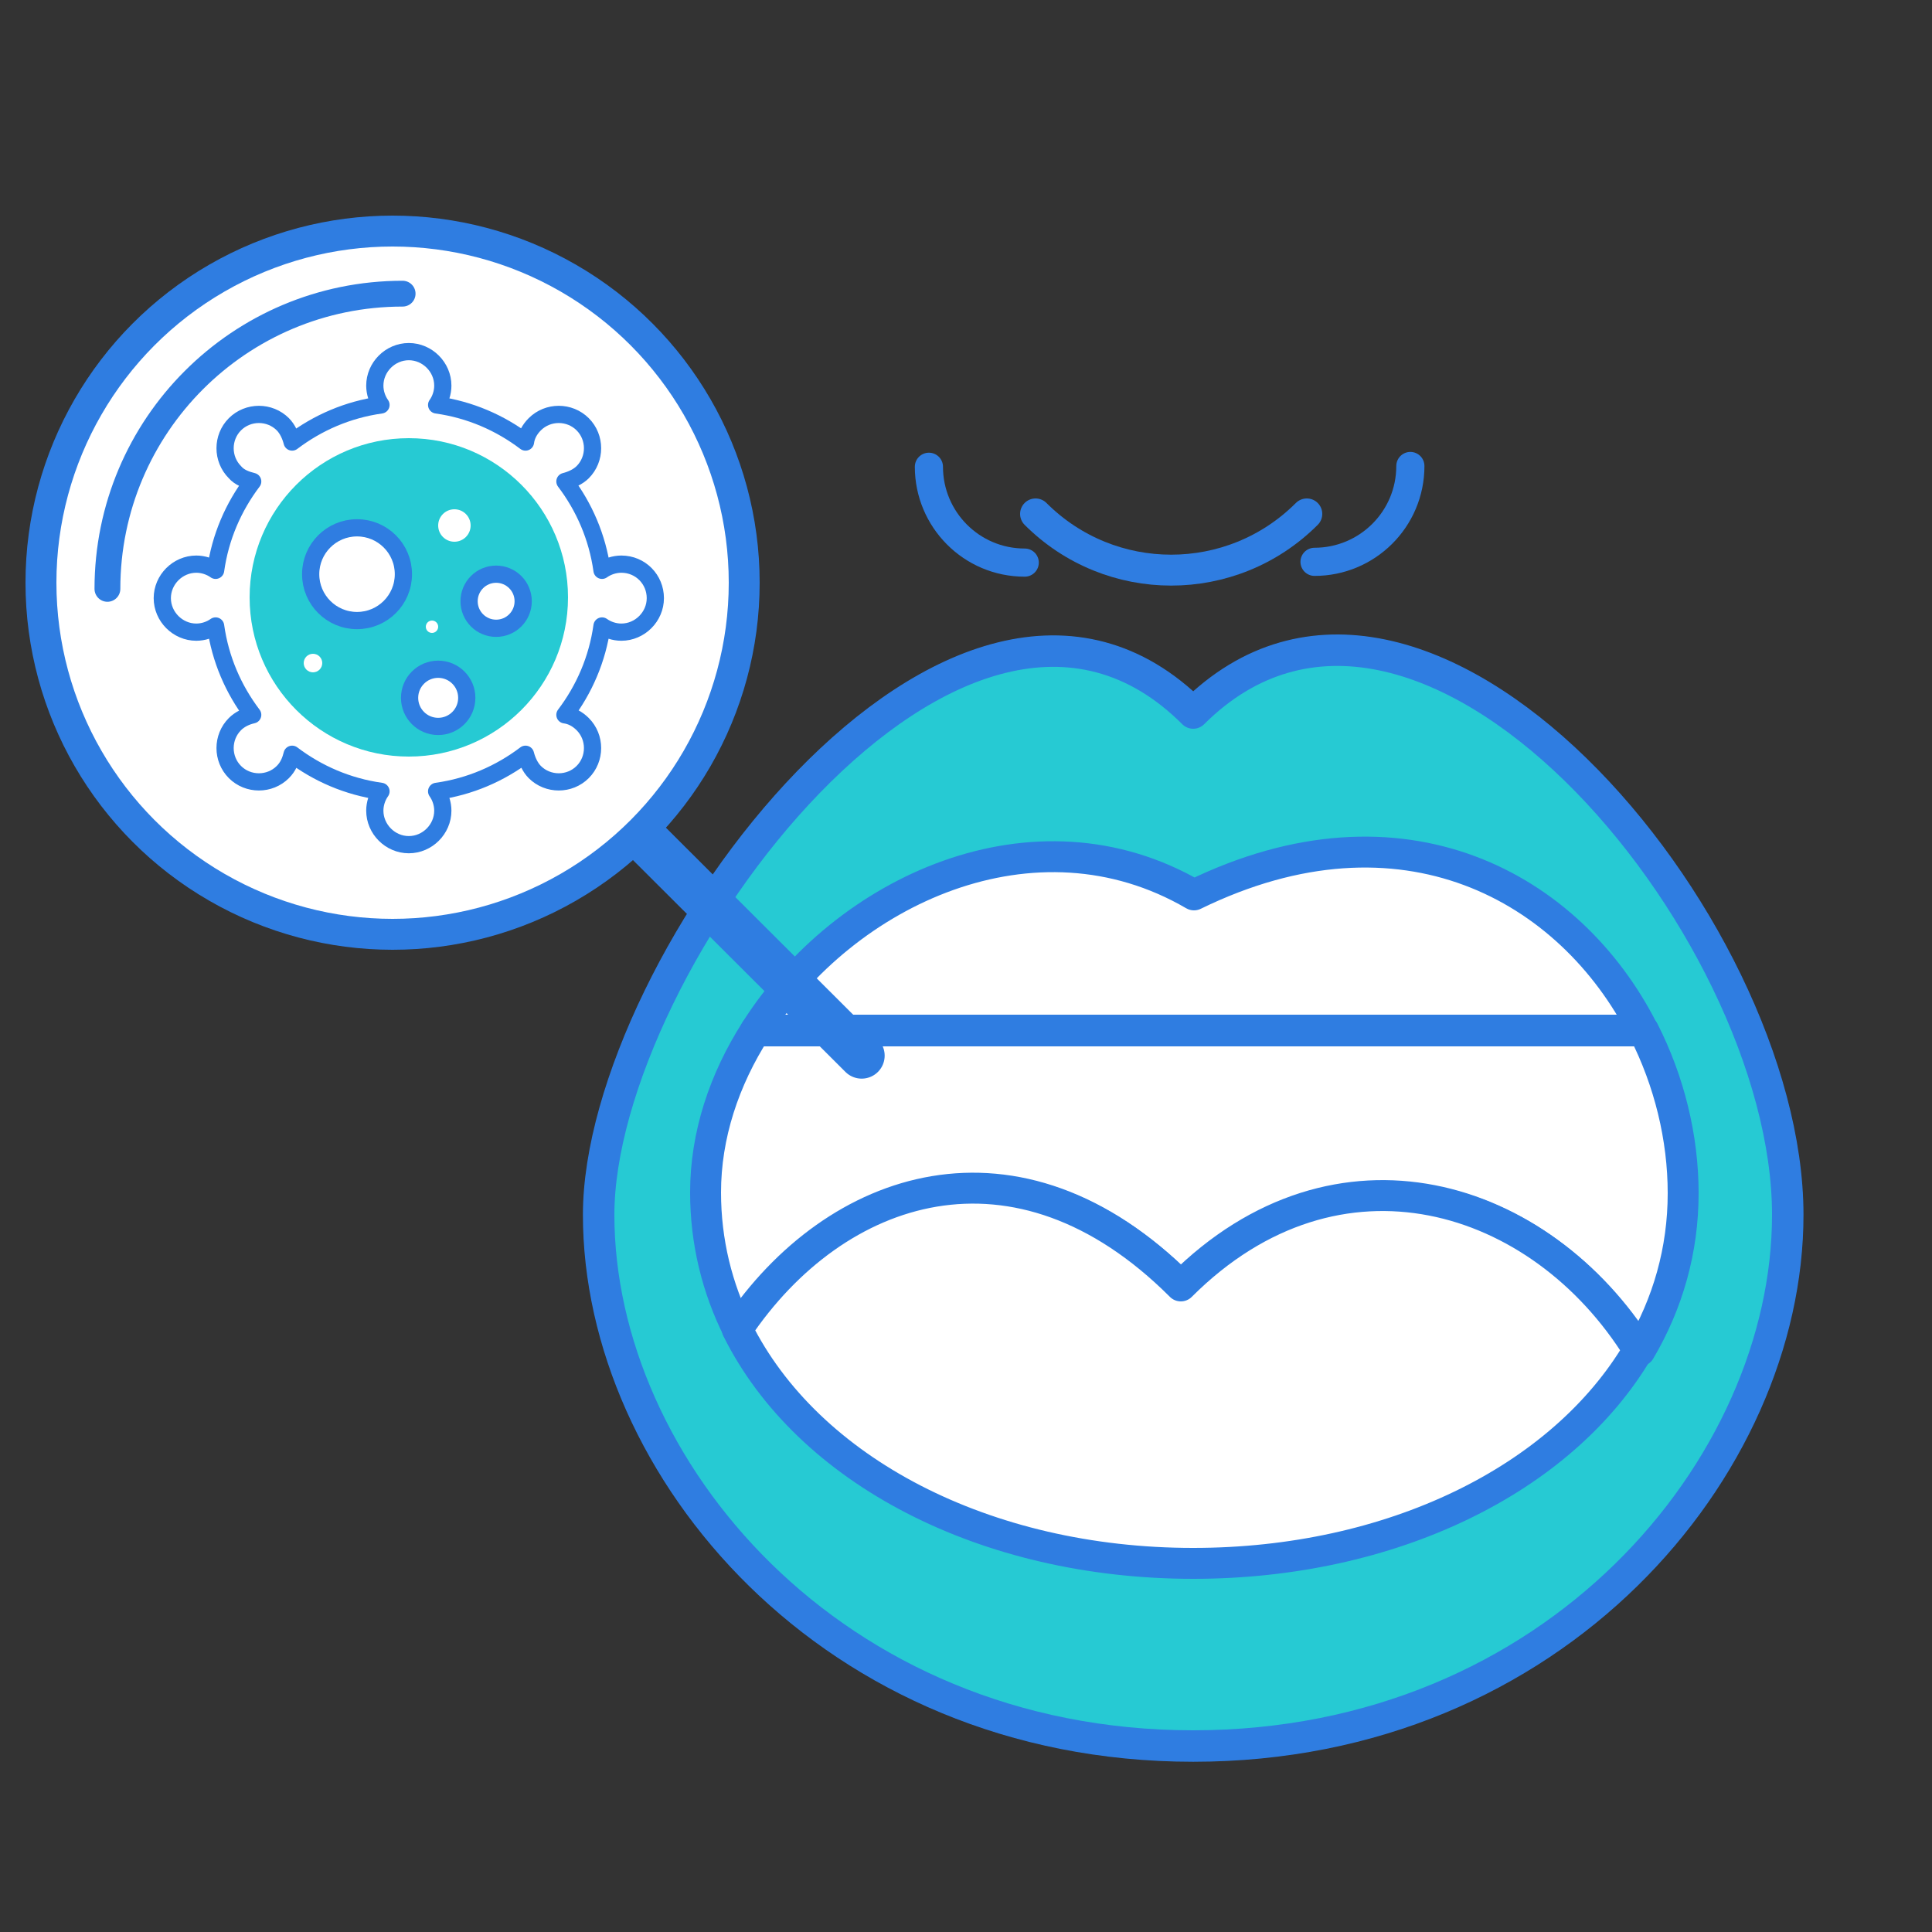
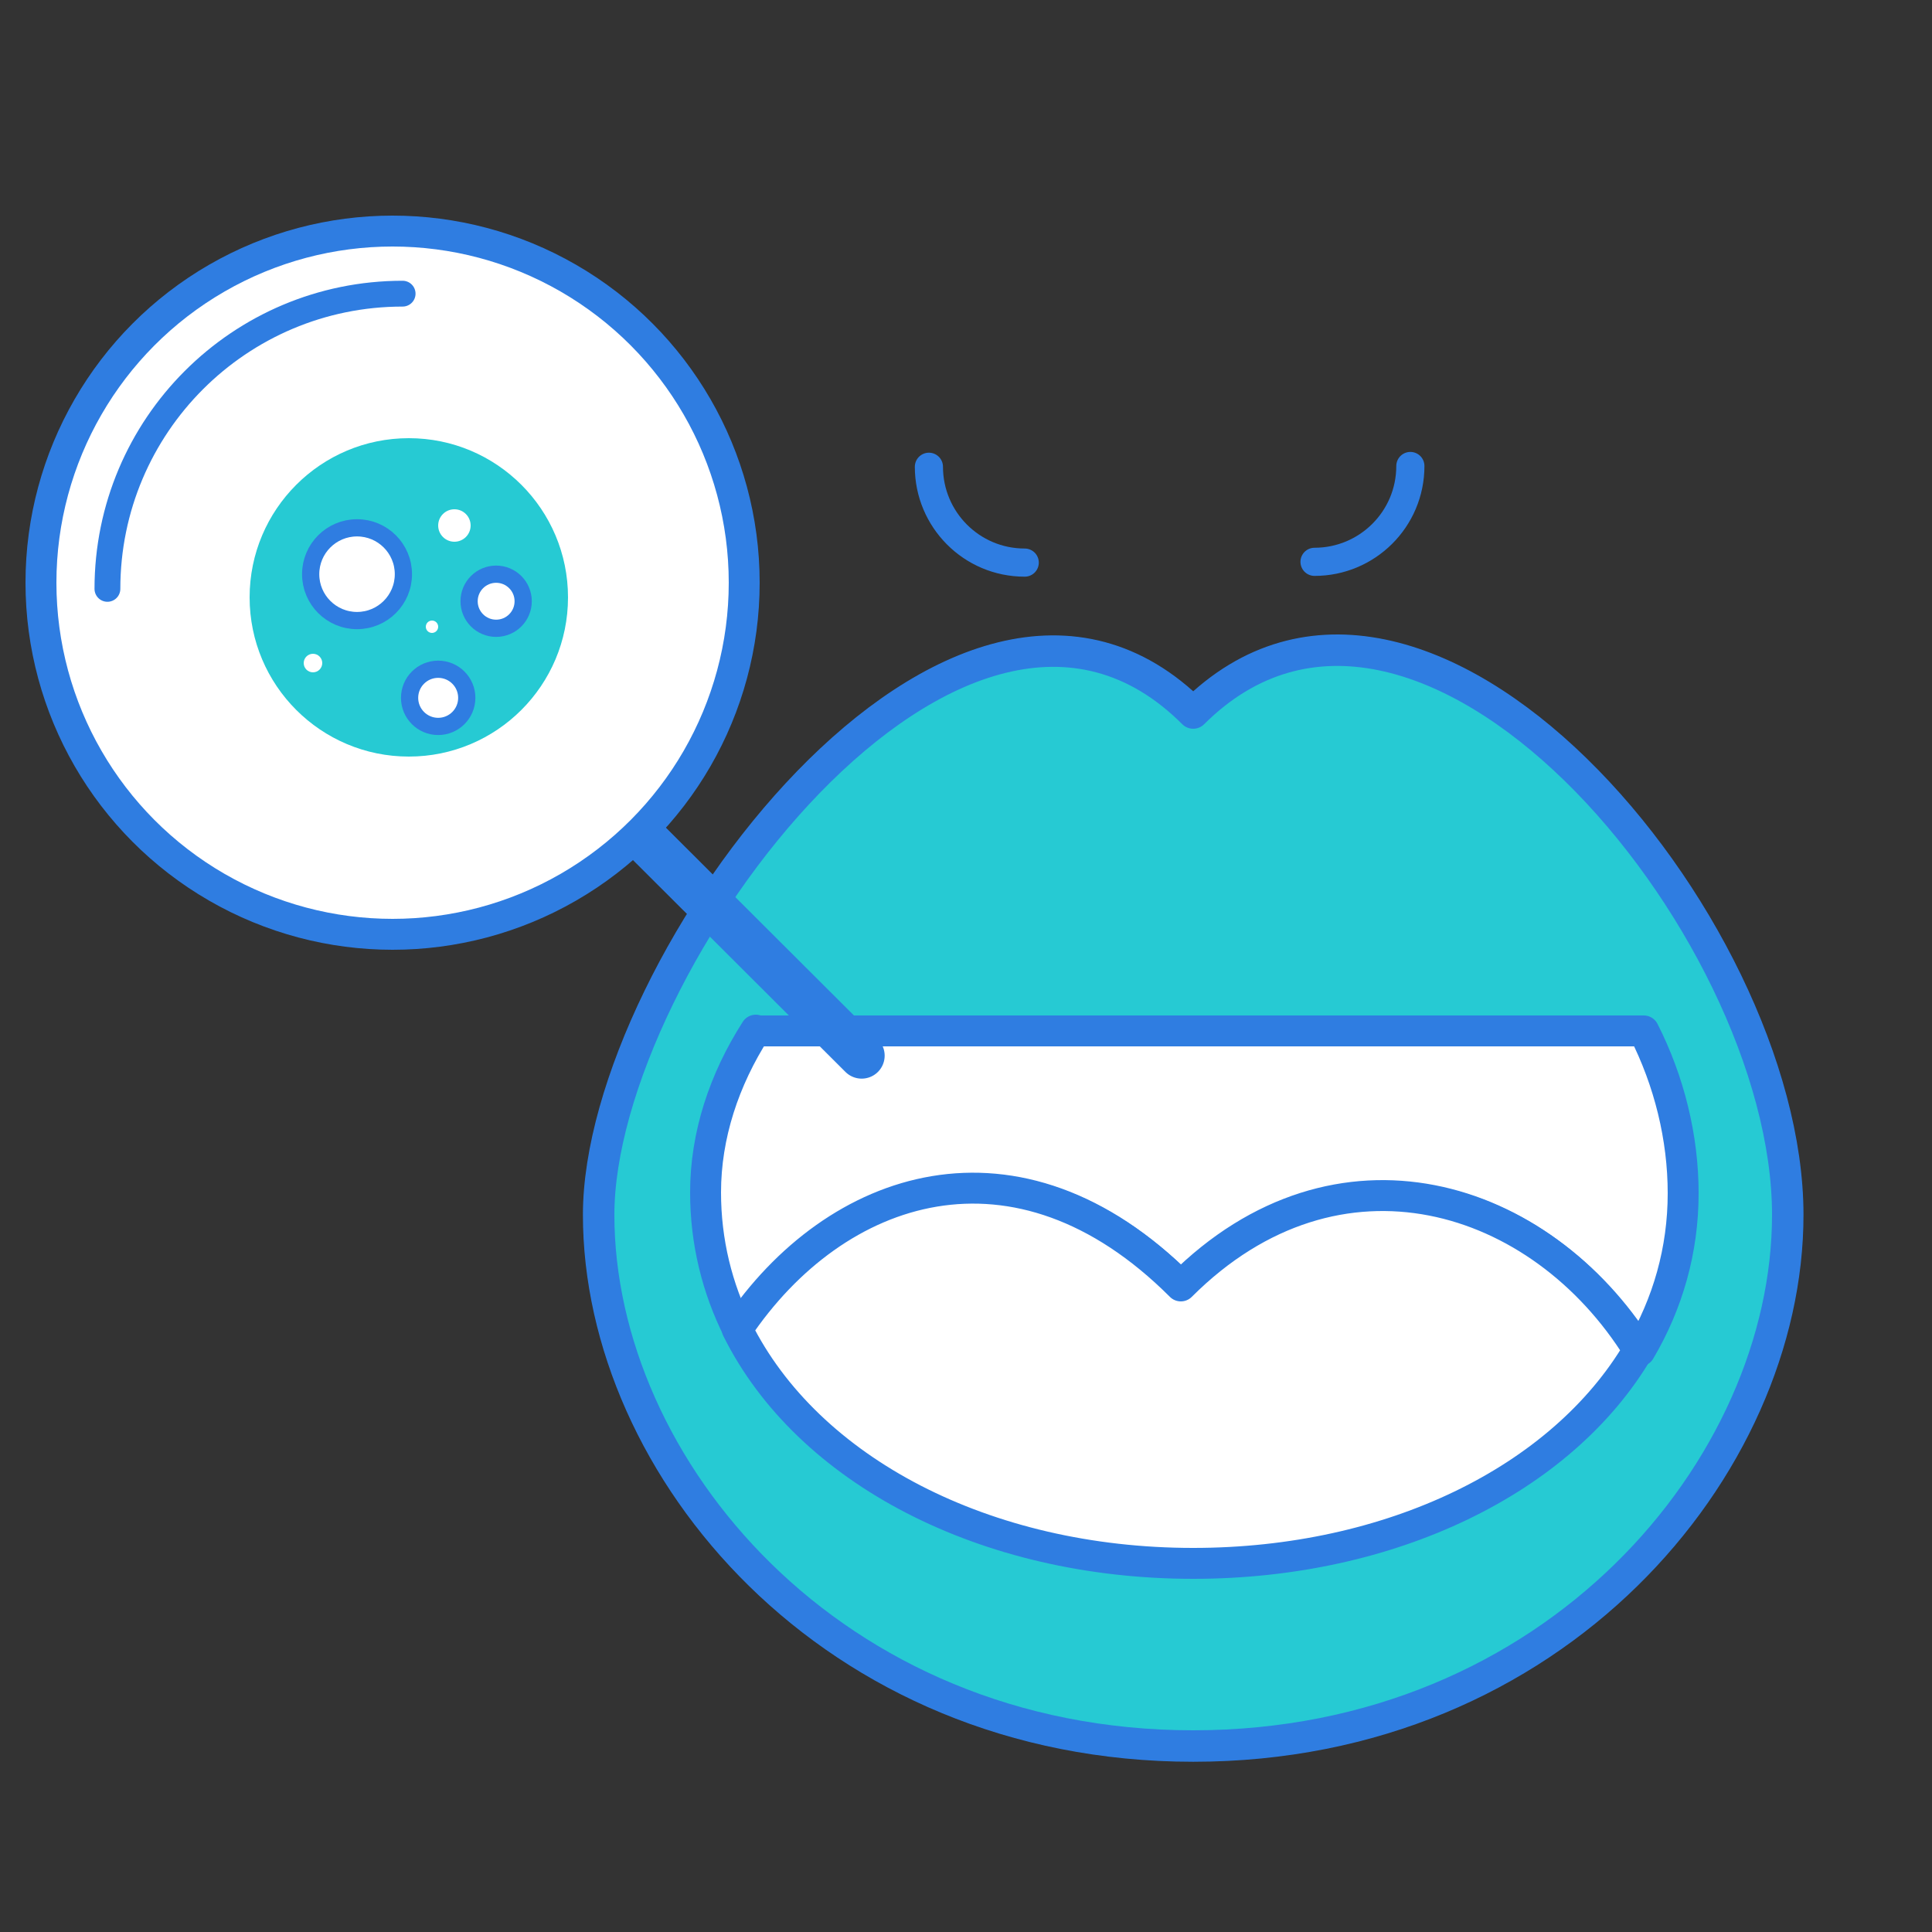
<svg xmlns="http://www.w3.org/2000/svg" version="1.1" id="Layer_1" x="0px" y="0px" viewBox="0 0 250 250" style="enable-background:new 0 0 250 250;" xml:space="preserve">
  <rect x="0" y="0" width="250" height="250" fill="#333333" stroke="none" />
  <style type="text/css">
	.st0{fill:#26CAD3;stroke:#2F7DE1;stroke-width:4.142;stroke-linecap:round;stroke-linejoin:round;stroke-miterlimit:10;}
	.st1{fill:#FFFFFF;stroke:#2F7DE1;stroke-width:5.95;stroke-linecap:round;stroke-linejoin:round;stroke-miterlimit:10;}
	.st2{fill:none;stroke:#2F7DE1;stroke-width:5.95;stroke-linecap:round;stroke-linejoin:round;stroke-miterlimit:10;}
	.st3{fill:#FFFFFF;stroke:#2F7DE1;stroke-width:3.341;stroke-linecap:round;stroke-linejoin:round;stroke-miterlimit:10;}
	.st4{fill:none;stroke:#2F7DE1;stroke-width:3.341;stroke-linecap:round;stroke-linejoin:round;stroke-miterlimit:10;}
	.st5{fill:#FFFFFF;stroke:#2F7DE1;stroke-width:2.228;stroke-linecap:round;stroke-linejoin:round;stroke-miterlimit:10;}
	.st6{fill:#26CAD3;}
	.st7{fill:#FFFFFF;}
	.st8{fill:#26CAD3;stroke:#2F7DE1;stroke-width:4;stroke-linecap:round;stroke-linejoin:round;stroke-miterlimit:10;}
	.st9{fill:#FFFFFF;stroke:#2F7DE1;stroke-width:4;stroke-linecap:round;stroke-linejoin:round;stroke-miterlimit:10;}
	.st10{fill:none;stroke:#2F7DE1;stroke-width:4;stroke-linecap:round;stroke-linejoin:round;stroke-miterlimit:10;}
	.st11{fill:none;stroke:#2F7DE1;stroke-width:3.643;stroke-linecap:round;stroke-linejoin:round;stroke-miterlimit:10;}
</style>
  <g>
    <g>
      <g>
        <path class="st0" d="M231.3,157.2c0,32.6-30.1,68.7-76.9,68.7s-76.9-36.1-76.9-68.7c0-32.5,46.7-95.1,76.9-64.9     C183.8,63,231.3,119.5,231.3,157.2z" />
        <g>
          <path class="st1" d="M154.5,115.8c-20.6-12-45.2-0.6-56.7,17.5h114.8C203.2,114.8,181.5,102.6,154.5,115.8z" />
          <path class="st1" d="M97.8,133.3c-4.1,6.4-6.5,13.6-6.5,21c0,6.4,1.5,12.4,4.2,17.8c12.7-18.9,36.2-26.8,57.4-5.6      c20.3-20.3,46.6-12,59.3,8.3c3.6-6.1,5.6-13,5.6-20.4c0-7.2-1.8-14.5-5.1-21H97.8z" />
          <path class="st1" d="M152.8,166.4c-21.2-21.2-44.7-13.3-57.4,5.6c9.1,18.3,32.1,30.3,59,30.3c25.6,0,47.7-10.8,57.6-27.6      C199.4,154.4,173.1,146.1,152.8,166.4z" />
        </g>
      </g>
      <line class="st2" x1="66.5" y1="91.7" x2="111.5" y2="136.6" />
      <g>
        <circle class="st3" cx="50.8" cy="75.4" r="45.5" />
-         <path class="st4" d="M13.9,76.2C13.9,55.1,31,38,52.1,38" />
        <g>
          <path class="st5" d="M80.4,73c-0.9,0-1.8,0.3-2.5,0.8c-0.6-4.3-2.3-8.2-4.8-11.5c0.8-0.2,1.7-0.6,2.3-1.2c1.7-1.7,1.7-4.5,0-6.2      c-1.7-1.7-4.5-1.7-6.2,0c-0.7,0.7-1.1,1.5-1.2,2.3c-3.3-2.5-7.2-4.2-11.5-4.8c0.5-0.7,0.8-1.6,0.8-2.5c0-2.4-2-4.4-4.4-4.4      s-4.4,2-4.4,4.4c0,0.9,0.3,1.8,0.8,2.5c-4.3,0.6-8.2,2.3-11.5,4.8c-0.2-0.8-0.6-1.7-1.2-2.3c-1.7-1.7-4.5-1.7-6.2,0      c-1.7,1.7-1.7,4.5,0,6.2c0.6,0.7,1.5,1,2.3,1.2c-2.5,3.3-4.2,7.2-4.8,11.5c-0.7-0.5-1.6-0.8-2.5-0.8c-2.4,0-4.4,2-4.4,4.4      s2,4.4,4.4,4.4c0.9,0,1.8-0.3,2.5-0.8c0.6,4.3,2.3,8.2,4.8,11.5c-0.9,0.2-1.7,0.6-2.3,1.2c-1.7,1.7-1.7,4.5,0,6.2      c1.7,1.7,4.5,1.7,6.2,0c0.7-0.7,1-1.5,1.2-2.3c3.3,2.5,7.2,4.2,11.5,4.8c-0.5,0.7-0.8,1.6-0.8,2.5c0,2.4,2,4.4,4.4,4.4      c2.4,0,4.4-2,4.4-4.4c0-0.9-0.3-1.8-0.8-2.5c4.3-0.6,8.2-2.3,11.5-4.8c0.2,0.8,0.6,1.7,1.2,2.3c1.7,1.7,4.5,1.7,6.2,0      c1.7-1.7,1.7-4.5,0-6.2c-0.7-0.7-1.5-1.1-2.3-1.2c2.5-3.3,4.2-7.2,4.8-11.5c0.7,0.5,1.6,0.8,2.5,0.8c2.4,0,4.4-2,4.4-4.4      S82.9,73,80.4,73z" />
          <circle class="st6" cx="52.9" cy="77.3" r="20.6" />
          <circle class="st5" cx="46.2" cy="74.3" r="6" />
          <circle class="st5" cx="64.2" cy="77.8" r="3.5" />
          <circle class="st5" cx="56.7" cy="90.3" r="3.7" />
-           <circle class="st7" cx="58.8" cy="68" r="2.1" />
          <circle class="st7" cx="55.9" cy="81.1" r="0.8" />
          <circle class="st7" cx="40.5" cy="85.8" r="1.2" />
        </g>
      </g>
    </g>
    <g>
      <g>
        <path class="st8" d="M231.3,157.2c0,32.6-30.1,68.7-76.9,68.7s-76.9-36.1-76.9-68.7c0-32.5,46.7-95.1,76.9-64.9     C183.8,63,231.3,119.5,231.3,157.2z" />
        <g>
-           <path class="st9" d="M154.5,115.8c-20.6-12-45.2-0.6-56.7,17.5h114.8C203.2,114.8,181.5,102.6,154.5,115.8z" />
          <path class="st9" d="M97.8,133.3c-4.1,6.4-6.5,13.6-6.5,21c0,6.4,1.5,12.4,4.2,17.8c12.7-18.9,36.2-26.8,57.4-5.6      c20.3-20.3,46.6-12,59.3,8.3c3.6-6.1,5.6-13,5.6-20.4c0-7.2-1.8-14.5-5.1-21H97.8z" />
          <path class="st9" d="M152.8,166.4c-21.2-21.2-44.7-13.3-57.4,5.6c9.1,18.3,32.1,30.3,59,30.3c25.6,0,47.7-10.8,57.6-27.6      C199.4,154.4,173.1,146.1,152.8,166.4z" />
        </g>
        <path class="st10" d="M127.7,45.5" />
        <path class="st11" d="M132.6,72.8c-6.9,0-12.4-5.6-12.4-12.4" />
-         <path class="st10" d="M169.1,66.5c-9.7,9.7-25.4,9.7-35.1,0" />
        <path class="st11" d="M182.5,60.3c0,6.9-5.6,12.4-12.4,12.4" />
      </g>
      <line class="st2" x1="66.5" y1="91.7" x2="111.5" y2="136.6" />
      <g>
        <circle class="st9" cx="50.8" cy="75.4" r="45.5" />
        <path class="st4" d="M13.9,76.2C13.9,55.1,31,38,52.1,38" />
        <g>
-           <path class="st5" d="M80.4,73c-0.9,0-1.8,0.3-2.5,0.8c-0.6-4.3-2.3-8.2-4.8-11.5c0.8-0.2,1.7-0.6,2.3-1.2c1.7-1.7,1.7-4.5,0-6.2      c-1.7-1.7-4.5-1.7-6.2,0c-0.7,0.7-1.1,1.5-1.2,2.3c-3.3-2.5-7.2-4.2-11.5-4.8c0.5-0.7,0.8-1.6,0.8-2.5c0-2.4-2-4.4-4.4-4.4      s-4.4,2-4.4,4.4c0,0.9,0.3,1.8,0.8,2.5c-4.3,0.6-8.2,2.3-11.5,4.8c-0.2-0.8-0.6-1.7-1.2-2.3c-1.7-1.7-4.5-1.7-6.2,0      c-1.7,1.7-1.7,4.5,0,6.2c0.6,0.7,1.5,1,2.3,1.2c-2.5,3.3-4.2,7.2-4.8,11.5c-0.7-0.5-1.6-0.8-2.5-0.8c-2.4,0-4.4,2-4.4,4.4      s2,4.4,4.4,4.4c0.9,0,1.8-0.3,2.5-0.8c0.6,4.3,2.3,8.2,4.8,11.5c-0.9,0.2-1.7,0.6-2.3,1.2c-1.7,1.7-1.7,4.5,0,6.2      c1.7,1.7,4.5,1.7,6.2,0c0.7-0.7,1-1.5,1.2-2.3c3.3,2.5,7.2,4.2,11.5,4.8c-0.5,0.7-0.8,1.6-0.8,2.5c0,2.4,2,4.4,4.4,4.4      c2.4,0,4.4-2,4.4-4.4c0-0.9-0.3-1.8-0.8-2.5c4.3-0.6,8.2-2.3,11.5-4.8c0.2,0.8,0.6,1.7,1.2,2.3c1.7,1.7,4.5,1.7,6.2,0      c1.7-1.7,1.7-4.5,0-6.2c-0.7-0.7-1.5-1.1-2.3-1.2c2.5-3.3,4.2-7.2,4.8-11.5c0.7,0.5,1.6,0.8,2.5,0.8c2.4,0,4.4-2,4.4-4.4      S82.9,73,80.4,73z" />
          <circle class="st6" cx="52.9" cy="77.3" r="20.6" />
          <circle class="st5" cx="46.2" cy="74.3" r="6" />
          <circle class="st5" cx="64.2" cy="77.8" r="3.5" />
          <circle class="st5" cx="56.7" cy="90.3" r="3.7" />
          <circle class="st7" cx="58.8" cy="68" r="2.1" />
          <circle class="st7" cx="55.9" cy="81.1" r="0.8" />
          <circle class="st7" cx="40.5" cy="85.8" r="1.2" />
        </g>
      </g>
    </g>
  </g>
</svg>